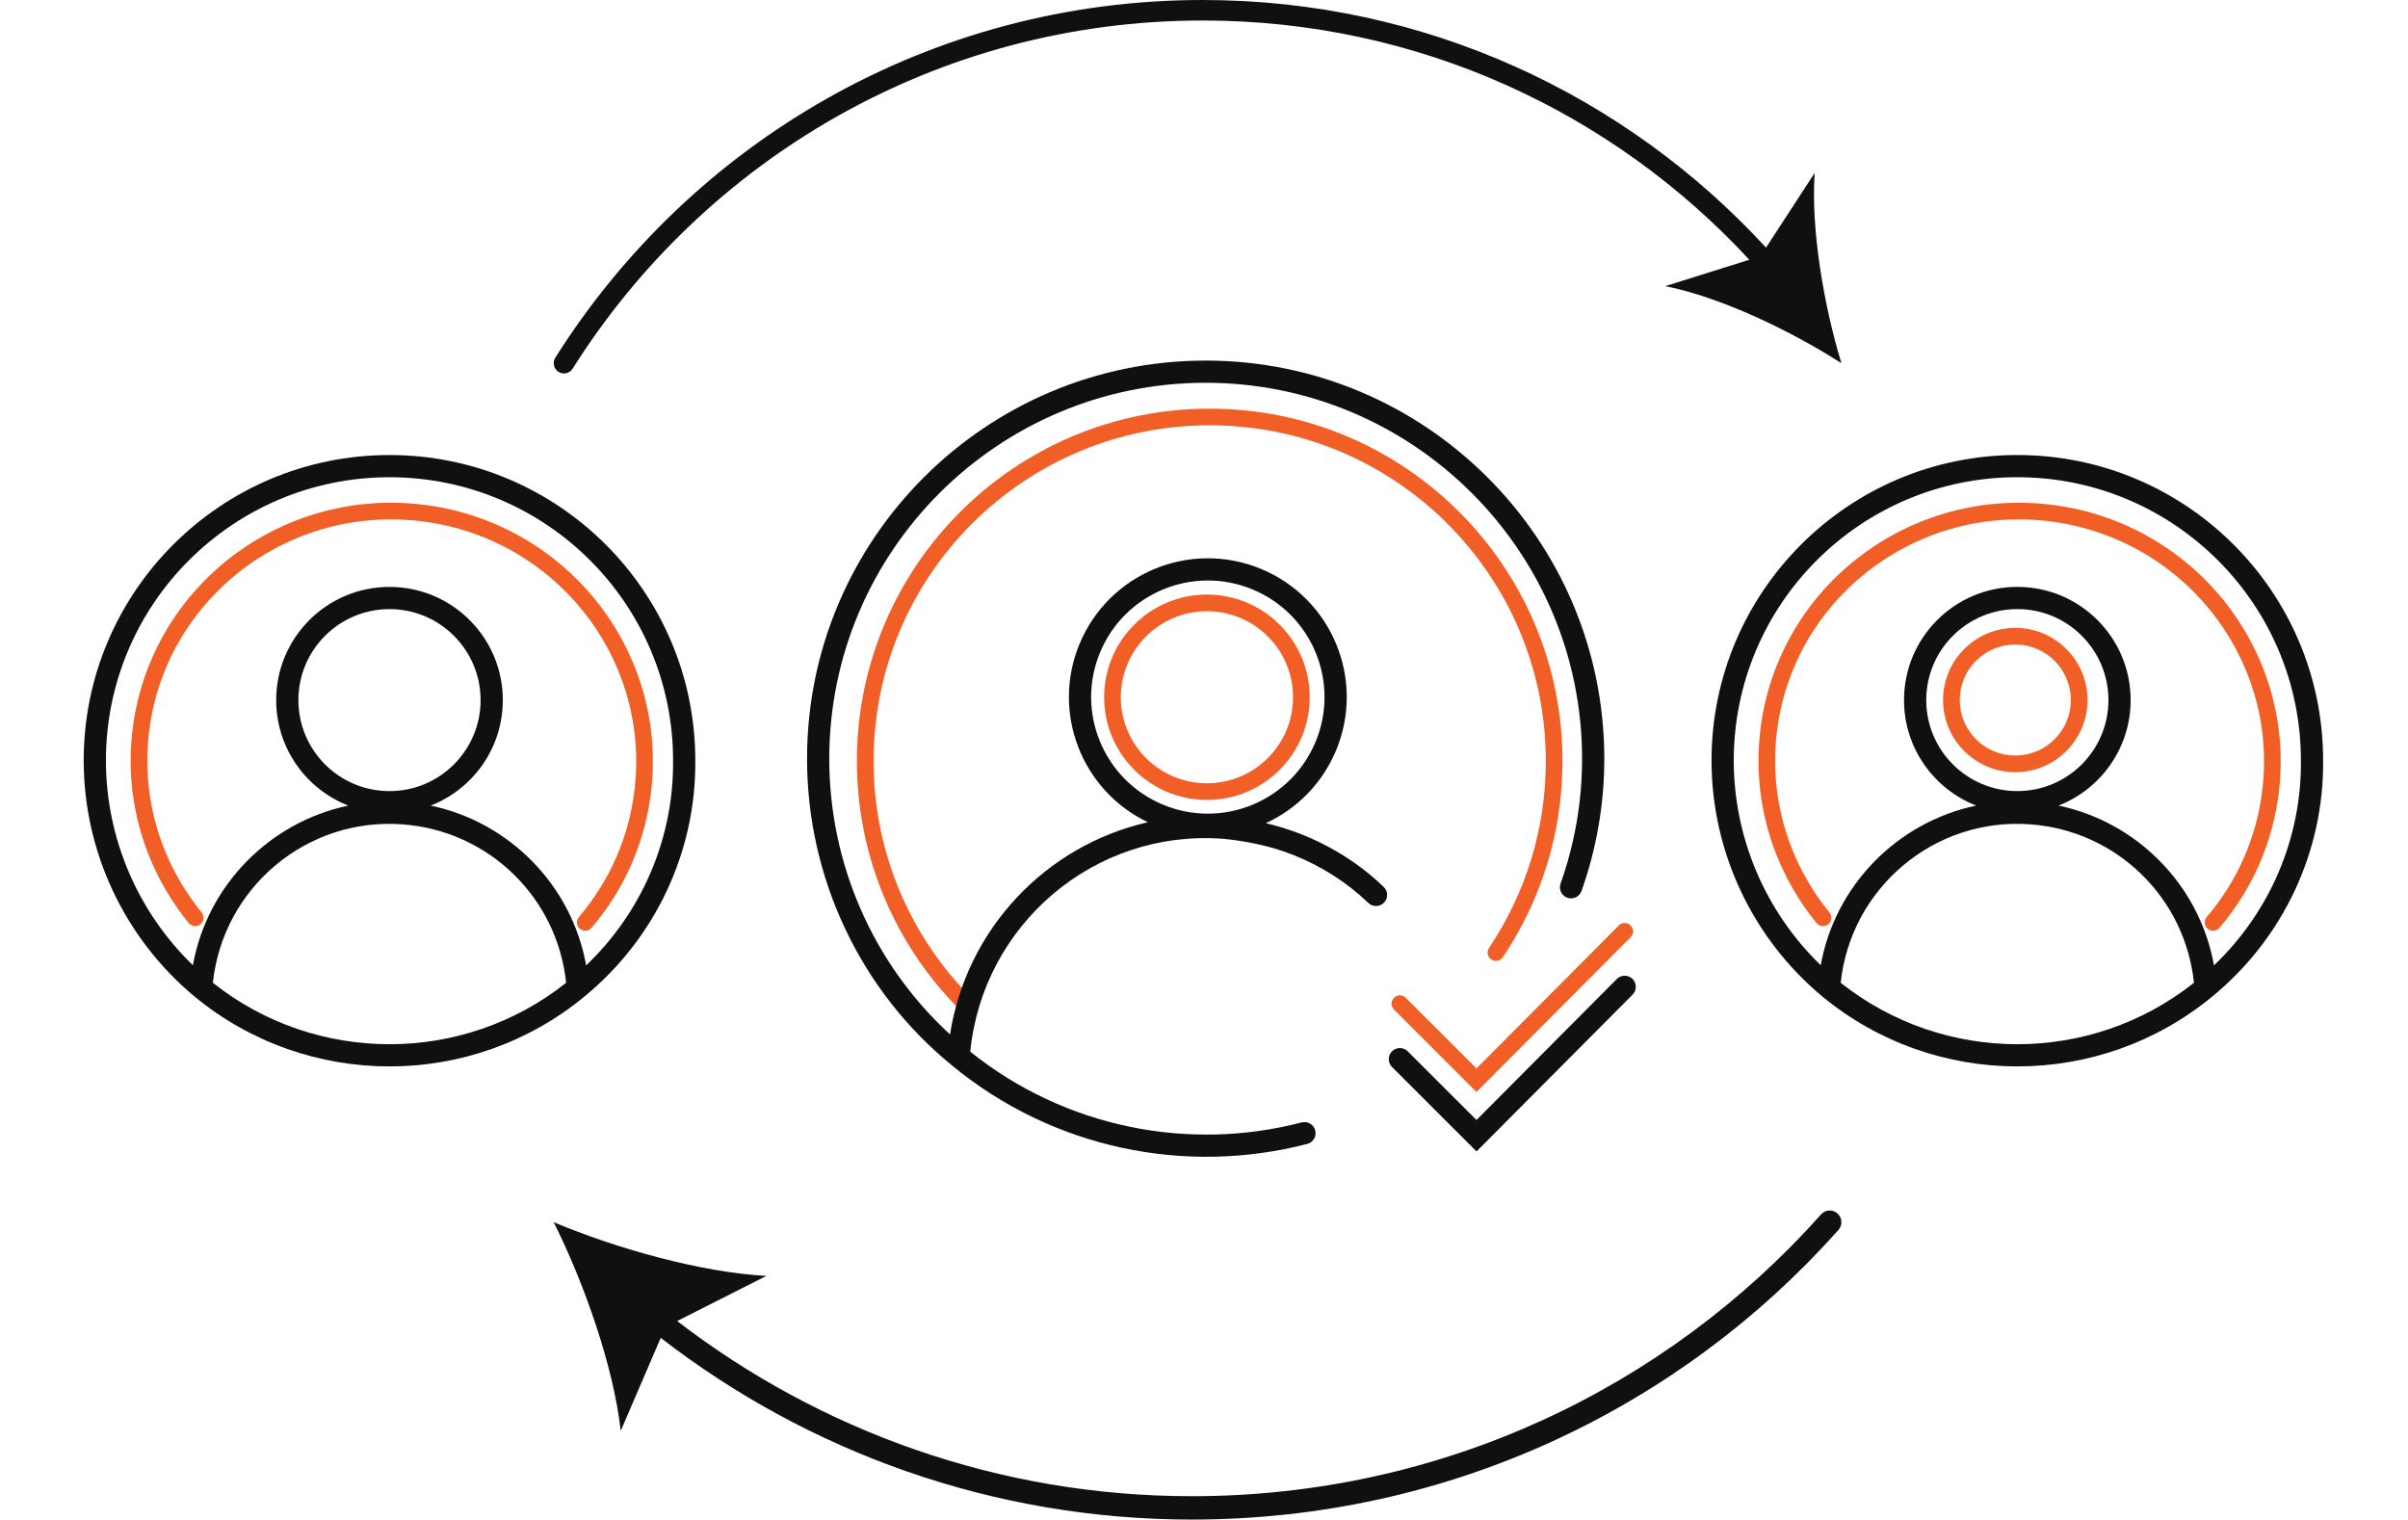
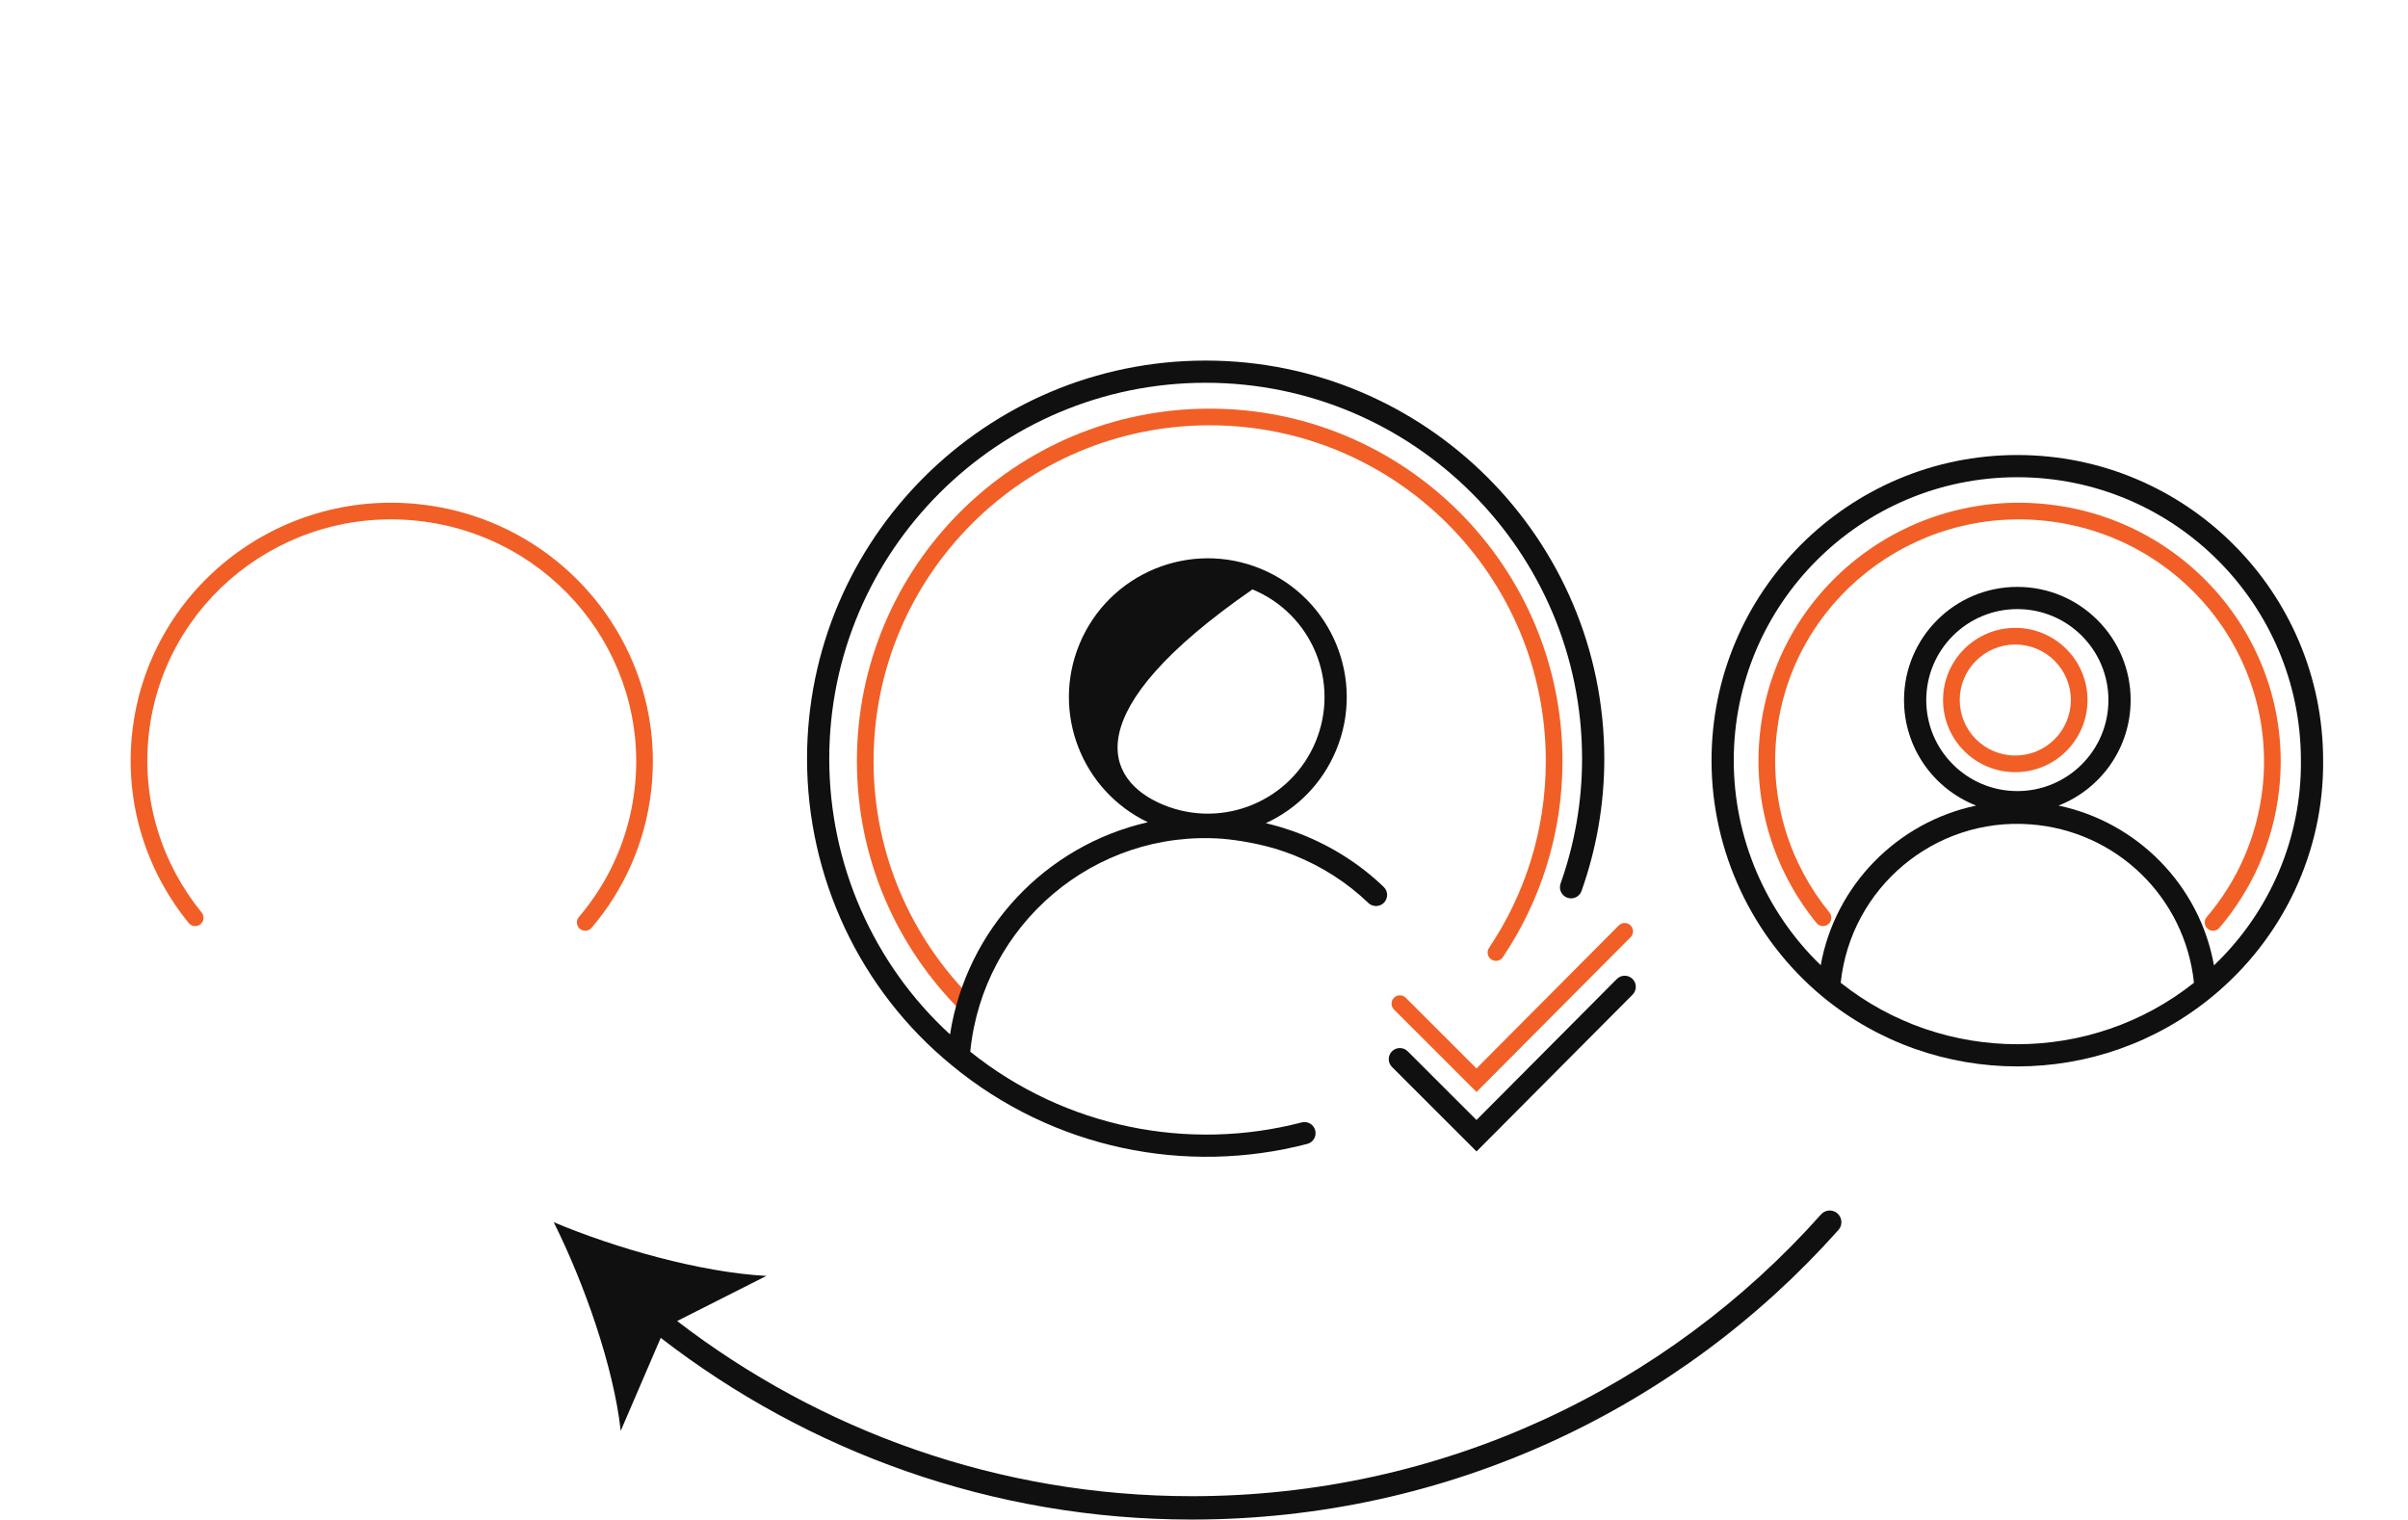
<svg xmlns="http://www.w3.org/2000/svg" width="374" height="236" viewBox="0 0 374 236" fill="none">
  <path fill-rule="evenodd" clip-rule="evenodd" d="M187.884 66.051C159.052 66.051 135.679 89.399 135.679 118.201C135.679 132.67 141.576 145.761 151.104 155.21C151.611 155.713 151.614 156.532 151.11 157.039C150.607 157.545 149.787 157.548 149.28 157.045C139.283 147.131 133.09 133.387 133.09 118.201C133.09 87.971 157.622 63.465 187.884 63.465C218.146 63.465 242.678 87.971 242.678 118.201C242.678 129.472 239.266 139.951 233.417 148.659C233.019 149.252 232.215 149.41 231.621 149.012C231.028 148.615 230.869 147.811 231.268 147.218C236.839 138.923 240.089 128.943 240.089 118.201C240.089 89.399 216.716 66.051 187.884 66.051Z" fill="#F15F26" />
-   <path fill-rule="evenodd" clip-rule="evenodd" d="M187.454 121.647C194.841 121.647 200.829 115.665 200.829 108.286C200.829 100.908 194.841 94.926 187.454 94.926C180.067 94.926 174.079 100.908 174.079 108.286C174.079 115.665 180.067 121.647 187.454 121.647ZM187.454 124.233C196.27 124.233 203.418 117.094 203.418 108.286C203.418 99.479 196.27 92.34 187.454 92.34C178.637 92.34 171.49 99.479 171.49 108.286C171.49 117.094 178.637 124.233 187.454 124.233Z" fill="#F15F26" />
-   <path fill-rule="evenodd" clip-rule="evenodd" d="M125.346 117.848C125.346 83.729 153.104 56 187.26 56C221.416 56 249.174 83.729 249.174 117.848C249.174 124.919 247.949 131.852 245.636 138.377C245.317 139.274 244.331 139.744 243.433 139.426C242.534 139.109 242.064 138.123 242.382 137.226C244.566 131.065 245.722 124.52 245.722 117.848C245.722 85.633 219.509 59.448 187.26 59.448C155.01 59.448 128.797 85.633 128.797 117.848C128.797 134.106 135.583 149.68 147.554 160.653C150.103 144.279 162.427 131.308 178.282 127.699C168.002 122.795 163.254 110.651 167.665 100.015C172.225 89.019 184.844 83.798 195.851 88.352C206.858 92.907 212.085 105.513 207.526 116.508C205.359 121.733 201.373 125.654 196.605 127.842C197.405 128.035 198.197 128.249 198.981 128.48C198.99 128.483 198.999 128.486 199.008 128.489C199.943 128.766 201.351 129.259 202.187 129.594C207.019 131.524 211.309 134.287 214.912 137.748C215.599 138.408 215.621 139.499 214.96 140.186C214.3 140.872 213.207 140.893 212.52 140.233C209.245 137.087 205.334 134.564 200.905 132.795C200.159 132.497 198.844 132.036 198.016 131.791C195.348 131.03 192.685 130.524 189.895 130.27C169.995 128.786 152.653 143.58 150.696 163.337C165.51 175.209 184.711 178.871 202.169 174.322C203.091 174.082 204.034 174.634 204.274 175.555C204.515 176.476 203.962 177.418 203.04 177.658C184.268 182.55 163.591 178.476 147.808 165.434C147.807 165.433 147.806 165.432 147.804 165.431C133.509 153.735 125.346 136.196 125.346 117.848ZM204.337 115.189C208.167 105.952 203.776 95.364 194.53 91.538C185.284 87.712 174.684 92.098 170.854 101.334C167.024 110.57 171.415 121.159 180.661 124.985C189.907 128.811 200.507 124.425 204.337 115.189Z" fill="#101010" />
+   <path fill-rule="evenodd" clip-rule="evenodd" d="M125.346 117.848C125.346 83.729 153.104 56 187.26 56C221.416 56 249.174 83.729 249.174 117.848C249.174 124.919 247.949 131.852 245.636 138.377C245.317 139.274 244.331 139.744 243.433 139.426C242.534 139.109 242.064 138.123 242.382 137.226C244.566 131.065 245.722 124.52 245.722 117.848C245.722 85.633 219.509 59.448 187.26 59.448C155.01 59.448 128.797 85.633 128.797 117.848C128.797 134.106 135.583 149.68 147.554 160.653C150.103 144.279 162.427 131.308 178.282 127.699C168.002 122.795 163.254 110.651 167.665 100.015C172.225 89.019 184.844 83.798 195.851 88.352C206.858 92.907 212.085 105.513 207.526 116.508C205.359 121.733 201.373 125.654 196.605 127.842C197.405 128.035 198.197 128.249 198.981 128.48C198.99 128.483 198.999 128.486 199.008 128.489C199.943 128.766 201.351 129.259 202.187 129.594C207.019 131.524 211.309 134.287 214.912 137.748C215.599 138.408 215.621 139.499 214.96 140.186C214.3 140.872 213.207 140.893 212.52 140.233C209.245 137.087 205.334 134.564 200.905 132.795C200.159 132.497 198.844 132.036 198.016 131.791C195.348 131.03 192.685 130.524 189.895 130.27C169.995 128.786 152.653 143.58 150.696 163.337C165.51 175.209 184.711 178.871 202.169 174.322C203.091 174.082 204.034 174.634 204.274 175.555C204.515 176.476 203.962 177.418 203.04 177.658C184.268 182.55 163.591 178.476 147.808 165.434C147.807 165.433 147.806 165.432 147.804 165.431C133.509 153.735 125.346 136.196 125.346 117.848ZM204.337 115.189C208.167 105.952 203.776 95.364 194.53 91.538C167.024 110.57 171.415 121.159 180.661 124.985C189.907 128.811 200.507 124.425 204.337 115.189Z" fill="#101010" />
  <path fill-rule="evenodd" clip-rule="evenodd" d="M253.558 152.041C254.234 152.712 254.237 153.803 253.565 154.479L229.328 178.829L216.199 165.714C215.525 165.041 215.525 163.949 216.199 163.276C216.873 162.603 217.966 162.603 218.639 163.276L229.321 173.946L251.118 152.047C251.79 151.372 252.883 151.369 253.558 152.041Z" fill="#101010" />
  <path fill-rule="evenodd" clip-rule="evenodd" d="M253.254 143.724C253.761 144.227 253.764 145.046 253.26 145.552L229.327 169.596L216.504 156.787C215.999 156.282 215.999 155.463 216.504 154.958C217.01 154.453 217.829 154.453 218.335 154.958L229.322 165.934L251.424 143.729C251.928 143.223 252.748 143.22 253.254 143.724Z" fill="#F15F26" />
  <path fill-rule="evenodd" clip-rule="evenodd" d="M265.828 118.113C265.828 91.922 287.104 70.668 313.323 70.668C339.54 70.668 360.814 91.917 360.819 118.104C360.954 132.23 354.641 145.661 343.677 154.707L343.659 154.722C326.088 169.257 300.559 169.257 282.989 154.722L282.977 154.712C272.139 145.665 265.828 132.233 265.828 118.113ZM315.313 128.025C300.429 126.928 287.449 137.9 285.89 152.634C301.921 165.357 324.727 165.356 340.758 152.633C339.369 139.373 328.714 128.998 315.315 128.025L315.313 128.025ZM357.367 118.129C357.484 130.145 352.56 141.633 343.866 149.93C341.627 137.454 331.933 127.682 319.72 125.113C326.277 122.556 330.923 116.185 330.923 108.729C330.923 99.019 323.044 91.148 313.324 91.148C303.604 91.148 295.724 99.019 295.724 108.729C295.724 116.185 300.37 122.556 306.927 125.113C294.722 127.68 285.033 137.442 282.786 149.906C274.207 141.609 269.28 130.127 269.28 118.113C269.28 93.826 289.011 74.116 313.323 74.116C337.636 74.116 357.367 93.826 357.367 118.113L357.367 118.129ZM299.176 108.729C299.176 100.924 305.51 94.596 313.324 94.596C321.137 94.596 327.472 100.924 327.472 108.729C327.472 116.534 321.137 122.862 313.324 122.862C305.51 122.862 299.176 116.534 299.176 108.729Z" fill="#101010" />
  <path fill-rule="evenodd" clip-rule="evenodd" d="M313.005 117.339C317.77 117.339 321.634 113.48 321.634 108.719C321.634 103.959 317.77 100.1 313.005 100.1C308.239 100.1 304.376 103.959 304.376 108.719C304.376 113.48 308.239 117.339 313.005 117.339ZM313.005 119.925C319.2 119.925 324.222 114.908 324.222 108.719C324.222 102.531 319.2 97.514 313.005 97.514C306.809 97.514 301.787 102.531 301.787 108.719C301.787 114.908 306.809 119.925 313.005 119.925Z" fill="#F15F26" />
  <path fill-rule="evenodd" clip-rule="evenodd" d="M317.813 80.901C296.96 78.592 278.222 93.434 275.938 114.022C274.79 124.367 278.01 134.201 284.146 141.723C284.597 142.277 284.514 143.091 283.96 143.542C283.406 143.993 282.591 143.91 282.139 143.357C275.585 135.322 272.137 124.804 273.365 113.738C275.81 91.705 295.849 75.867 318.098 78.331C340.348 80.795 356.428 100.633 353.983 122.665C353.072 130.878 349.713 138.235 344.704 144.102C344.241 144.645 343.424 144.71 342.88 144.247C342.336 143.783 342.271 142.967 342.735 142.424C347.419 136.937 350.558 130.061 351.41 122.38C353.695 101.792 338.667 83.21 317.813 80.901Z" fill="#F15F26" />
-   <path fill-rule="evenodd" clip-rule="evenodd" d="M13 118.115C13 91.924 34.276 70.67 60.495 70.67C86.712 70.67 107.986 91.919 107.991 118.106C108.126 132.232 101.813 145.663 90.849 154.709L90.831 154.724C73.26 169.259 47.731 169.259 30.16 154.724L30.149 154.714C19.311 145.667 13 132.235 13 118.115ZM62.485 128.027C47.6 126.93 34.621 137.902 33.062 152.636C49.093 165.358 71.899 165.358 87.93 152.635C86.541 139.375 75.886 129 62.487 128.027L62.485 128.027ZM104.539 118.131C104.656 130.147 99.732 141.635 91.038 149.932C88.799 137.457 79.106 127.685 66.894 125.115C73.45 122.558 78.095 116.187 78.095 108.732C78.095 99.023 70.215 91.152 60.495 91.152C50.775 91.152 42.896 99.023 42.896 108.732C42.896 116.187 47.54 122.558 54.097 125.115C41.893 127.683 32.205 137.445 29.958 149.908C21.379 141.611 16.452 130.129 16.452 118.115C16.452 93.828 36.183 74.118 60.495 74.118C84.808 74.118 104.539 93.828 104.539 118.115L104.539 118.131ZM46.347 108.732C46.347 100.927 52.681 94.6 60.495 94.6C68.309 94.6 74.643 100.927 74.643 108.732C74.643 116.538 68.309 122.865 60.495 122.865C52.681 122.865 46.347 116.538 46.347 108.732Z" fill="#101010" />
  <path fill-rule="evenodd" clip-rule="evenodd" d="M64.987 80.899C44.133 78.59 25.396 93.433 23.111 114.02C21.963 124.365 25.184 134.199 31.32 141.721C31.771 142.275 31.688 143.089 31.134 143.54C30.58 143.991 29.765 143.908 29.313 143.355C22.759 135.32 19.31 124.802 20.538 113.736C22.983 91.704 43.022 75.865 65.272 78.329C87.522 80.793 103.602 100.631 101.157 122.663C100.246 130.876 96.886 138.233 91.878 144.1C91.414 144.643 90.597 144.708 90.053 144.245C89.51 143.781 89.445 142.965 89.908 142.422C94.592 136.935 97.732 130.059 98.584 122.378C100.869 101.79 85.841 83.208 64.987 80.899Z" fill="#F15F26" />
  <path fill-rule="evenodd" clip-rule="evenodd" d="M285.54 191.023C286.206 190.276 286.141 189.129 285.395 188.461C284.649 187.794 283.505 187.859 282.839 188.606C258.882 215.497 223.976 232.371 185.095 232.371C155.072 232.371 127.31 222.18 105.171 205.167L119.032 198.16C108.761 197.604 95.576 193.848 86 189.815C90.719 199.273 95.299 212.209 96.409 222.223L102.621 207.78C125.422 225.418 154.085 236 185.095 236C225.045 236 260.921 218.657 285.54 191.023Z" fill="#101010" />
-   <path fill-rule="evenodd" clip-rule="evenodd" d="M186.797 0C144.444 0 107.294 22.154 86.245 55.559C85.776 56.303 86 57.286 86.745 57.755C87.49 58.224 88.474 58 88.943 57.256C109.433 24.737 145.585 3.185 186.797 3.185C220.37 3.185 250.559 17.494 271.697 40.343L258.634 44.443C267.308 46.152 278.181 51.402 286 56.407C283.312 47.617 281.235 35.653 281.846 26.863L274.293 38.458C252.567 14.825 221.434 0 186.797 0Z" fill="#101010" />
</svg>